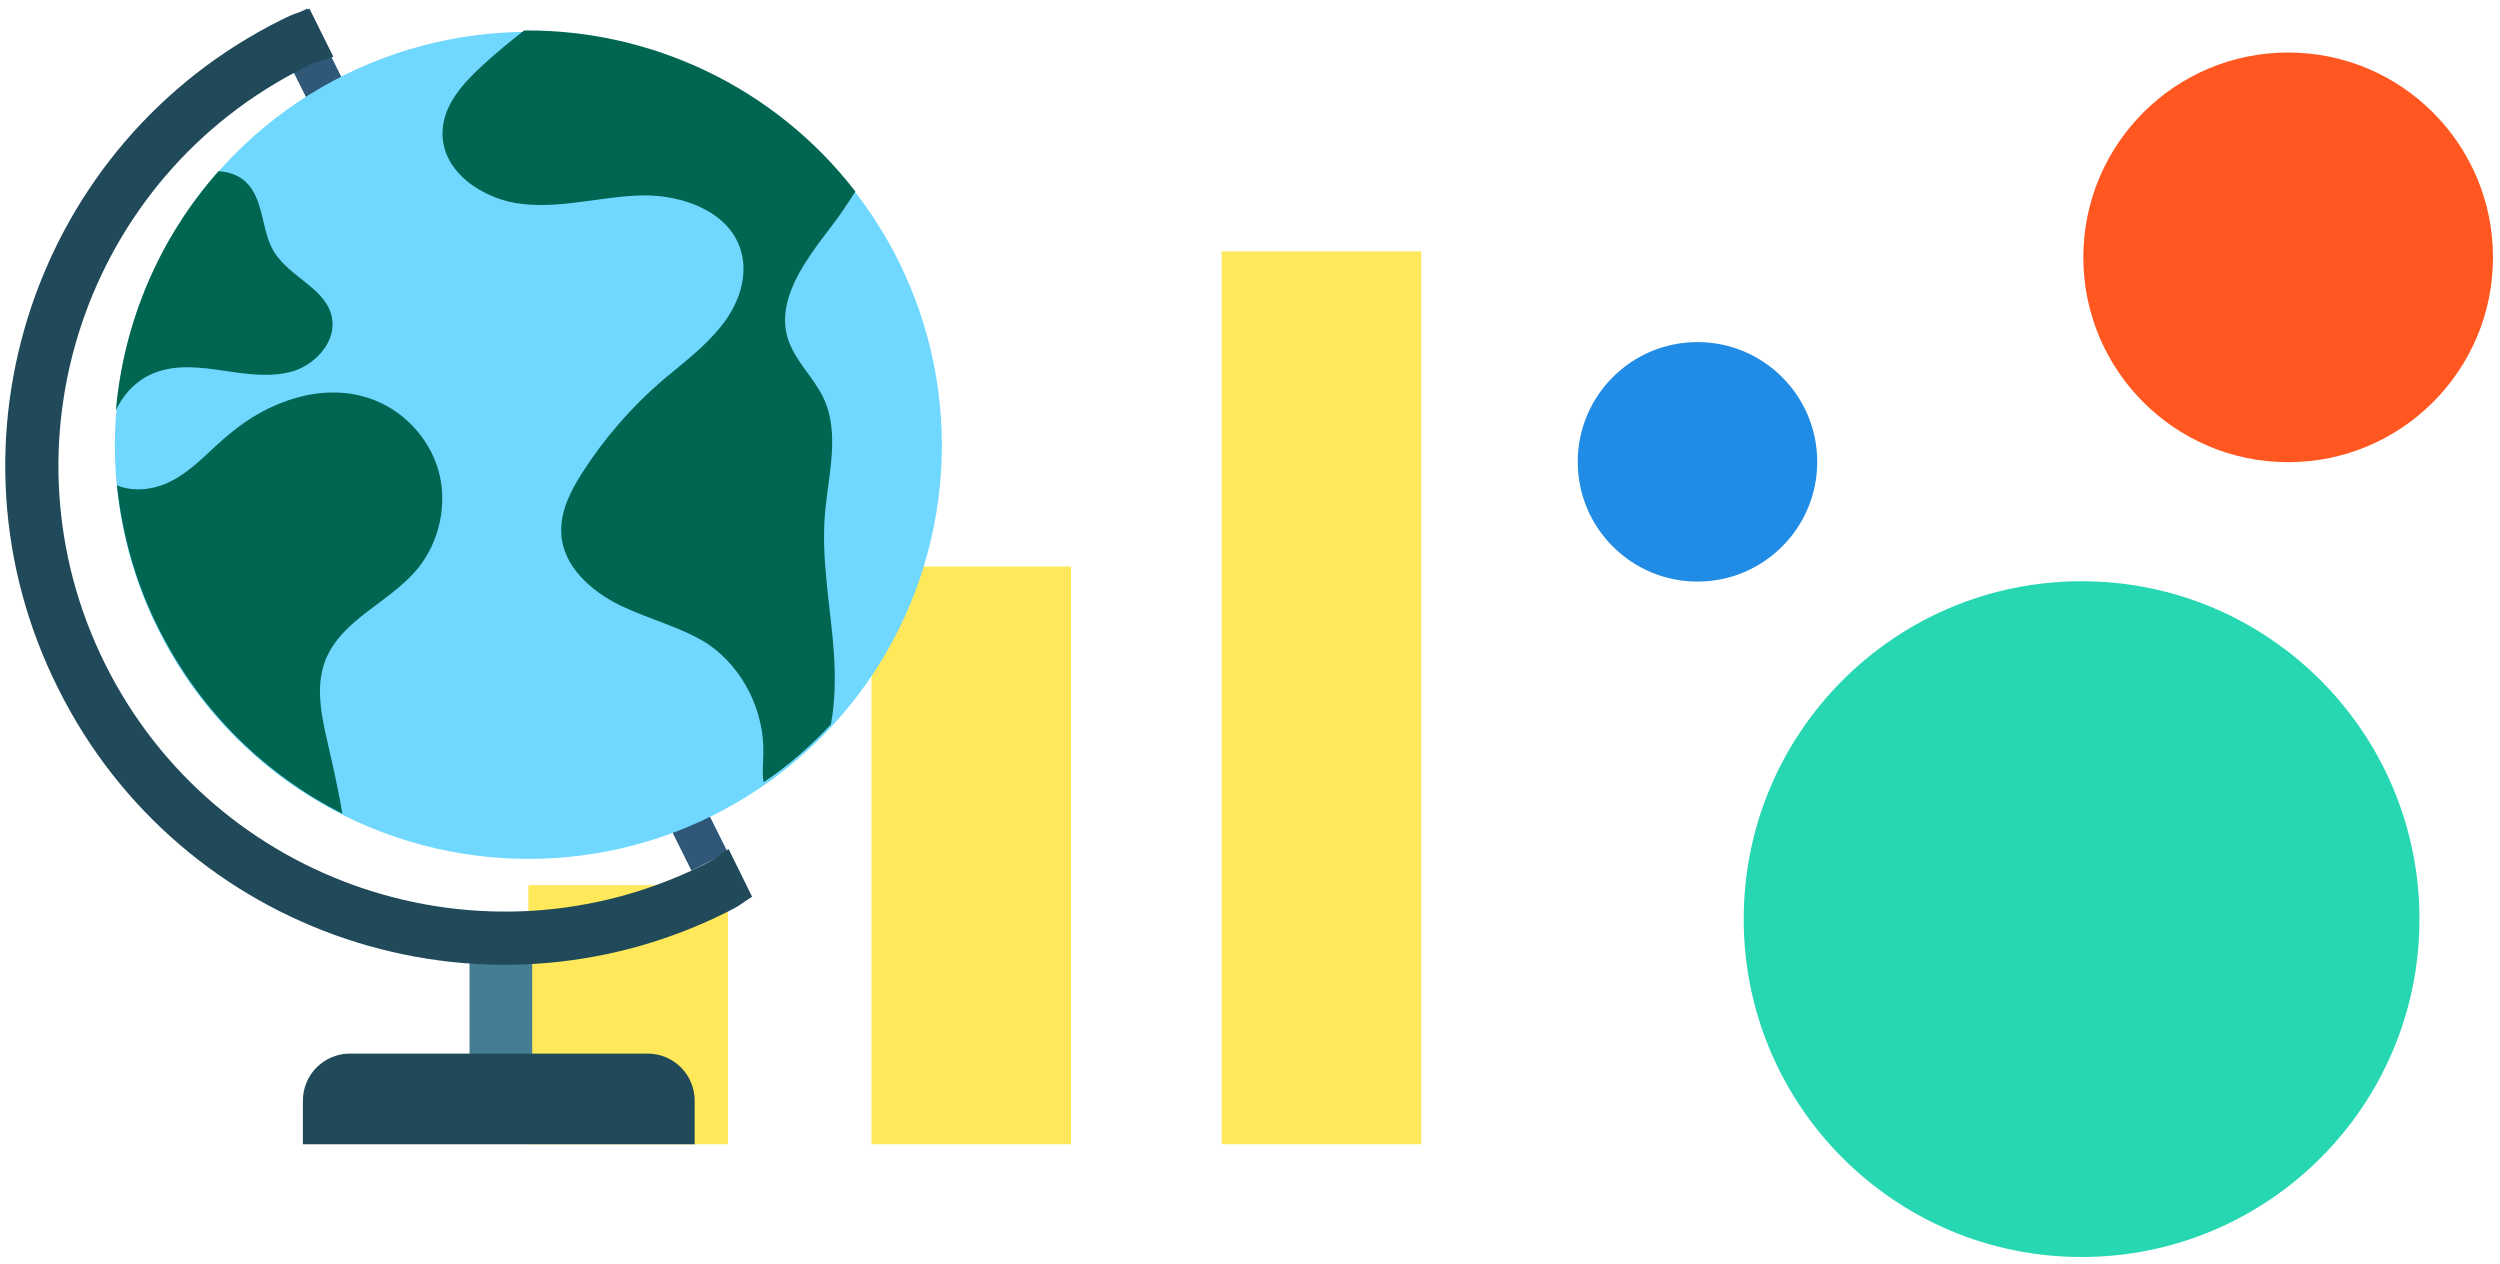
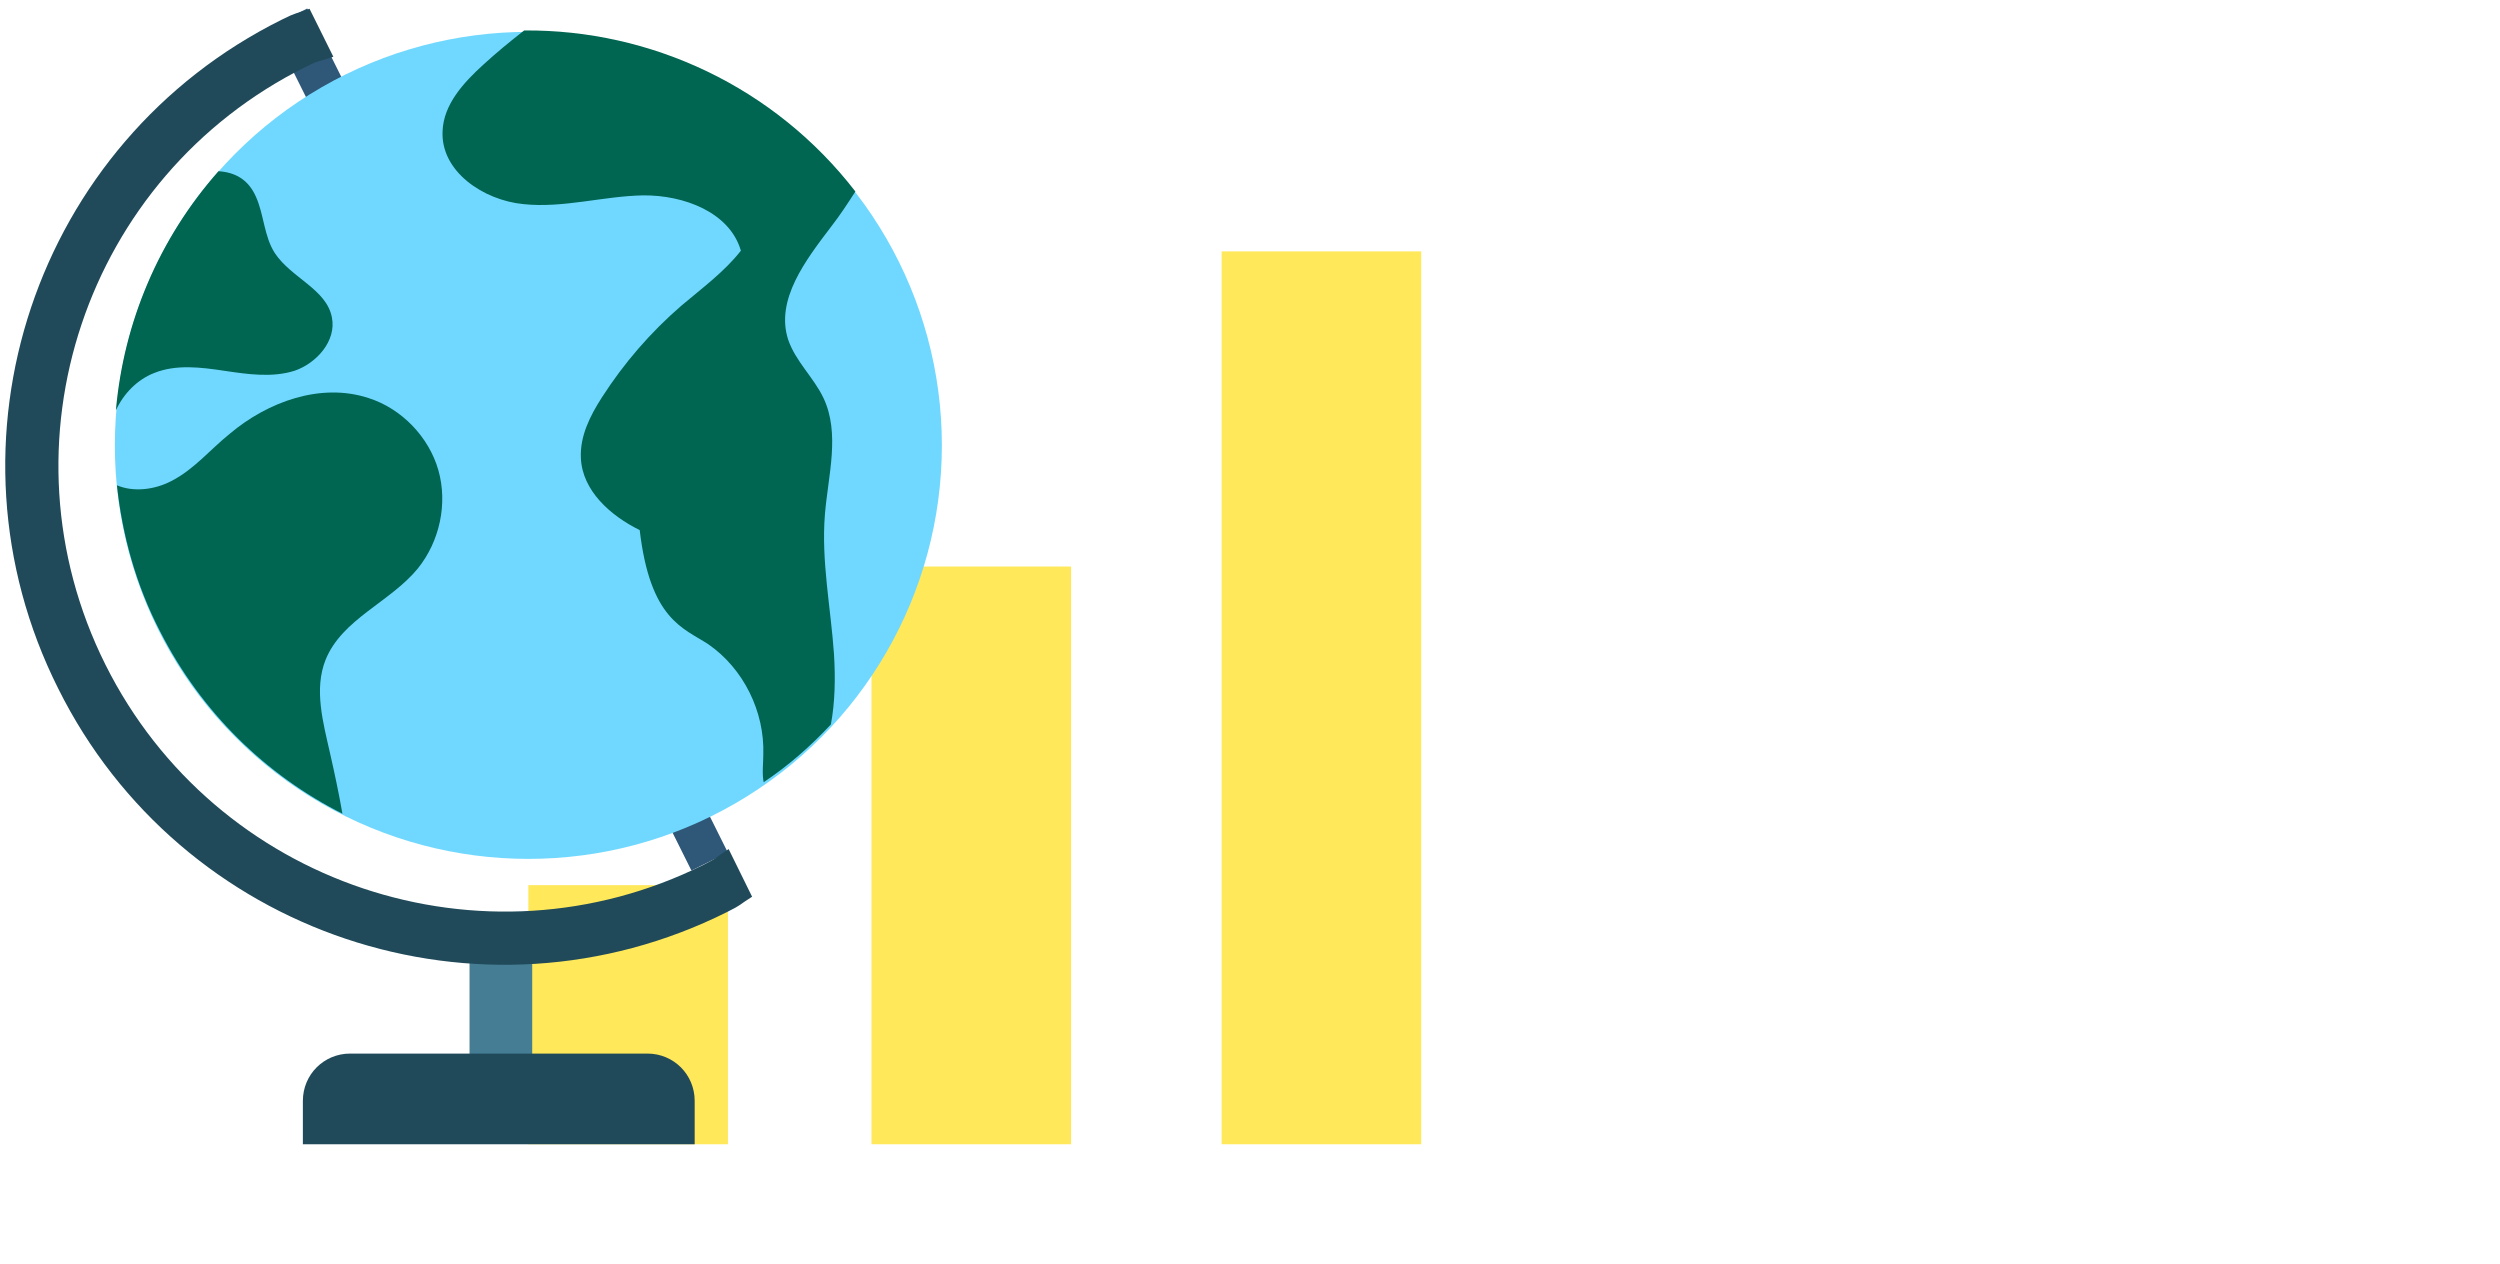
<svg xmlns="http://www.w3.org/2000/svg" version="1.1" id="Layer_1" x="0px" y="0px" viewBox="0 0 714 361" style="enable-background:new 0 0 714 361;" xml:space="preserve">
  <style type="text/css"> .st0{fill-rule:evenodd;clip-rule:evenodd;fill:#FFE859;} .st1{fill-rule:evenodd;clip-rule:evenodd;fill:#26D7B2;} .st2{fill:#2E5778;} .st3{fill:#457D94;} .st4{fill:#204A5A;} .st5{fill:#70D8FF;} .st6{fill:#006551;} .st7{fill-rule:evenodd;clip-rule:evenodd;fill:#FF571F;} .st8{fill-rule:evenodd;clip-rule:evenodd;fill:#218CE5;} </style>
  <path class="st0" d="M150.9,326.8h57v-74h-57V326.8z" />
  <path class="st0" d="M248.9,326.8h57v-165h-57V326.8z" />
  <path class="st0" d="M348.9,326.8h57v-255h-57V326.8z" />
-   <circle class="st1" cx="594.5" cy="262.5" r="96.5" />
  <rect x="136.8" y="-9.1" transform="matrix(0.895 -0.446 0.446 0.895 -41.016 76.757)" class="st2" width="11.6" height="269.3" />
  <rect x="134.1" y="269.1" class="st3" width="17.9" height="34.5" />
  <path class="st4" d="M80.5,5.6c-70.5,35-99.2,120.6-63.9,191c35,70.4,120.6,99.1,191,63.9c4.4-2.2,3.1-1.8,7.2-4.4l-6.7-13.6 c-4.1,2.6-2.8,2.3-7.2,4.5c-62.9,31.3-139.4,5.7-170.8-57.2S24.3,50.4,87.3,19.1c4.4-2.2,3.4-1.3,7.9-2.9L88.4,2.5 C83.9,4.2,84.9,3.4,80.5,5.6" />
  <path class="st4" d="M86.5,326.8v-12.4c0-7.5,6-13.5,13.5-13.5h84.9c7.5,0,13.5,6,13.5,13.5v12.4H86.4H86.5z" />
  <g>
    <circle class="st5" cx="150.9" cy="127.2" r="118.1" />
    <g>
-       <path class="st6" d="M202.3,184c10.1,7,16.1,19.3,15.7,31.5c0,2.6-0.4,5.3,0.1,7.9c7.2-4.8,13.5-10.4,19.2-16.5 c1.2-6.4,1.3-13.3,0.9-19.9c-0.9-13.3-3.7-26.8-2.6-40.1c0.9-11.1,4.4-23-0.4-33.2c-2.8-5.9-8-10.5-10.1-16.7 c-3.7-11.4,5-22.7,12.3-32.3c2.5-3.2,4.7-6.6,6.9-10C221.3,24.9,186,8.4,149.7,8.7c-4.1,3.2-8,6.4-11.7,9.8 c-5.6,5.1-11.3,11.3-11.6,18.9c-0.6,11.6,11.7,19.8,23.1,20.9c11.4,1.2,22.8-2.3,34.2-2.5c11.6-0.1,24.7,4.8,27.9,15.8 c2.2,7.3-0.7,15.5-5.6,21.5c-4.8,6.1-11.1,10.7-17,15.7c-8.8,7.6-16.4,16.4-22.7,26.2c-3.4,5.3-6.3,11.1-6,17.3 c0.4,9.4,8.5,16.5,16.8,20.6C185.7,177,195.1,179.3,202.3,184z" />
+       <path class="st6" d="M202.3,184c10.1,7,16.1,19.3,15.7,31.5c0,2.6-0.4,5.3,0.1,7.9c7.2-4.8,13.5-10.4,19.2-16.5 c1.2-6.4,1.3-13.3,0.9-19.9c-0.9-13.3-3.7-26.8-2.6-40.1c0.9-11.1,4.4-23-0.4-33.2c-2.8-5.9-8-10.5-10.1-16.7 c-3.7-11.4,5-22.7,12.3-32.3c2.5-3.2,4.7-6.6,6.9-10C221.3,24.9,186,8.4,149.7,8.7c-4.1,3.2-8,6.4-11.7,9.8 c-5.6,5.1-11.3,11.3-11.6,18.9c-0.6,11.6,11.7,19.8,23.1,20.9c11.4,1.2,22.8-2.3,34.2-2.5c11.6-0.1,24.7,4.8,27.9,15.8 c-4.8,6.1-11.1,10.7-17,15.7c-8.8,7.6-16.4,16.4-22.7,26.2c-3.4,5.3-6.3,11.1-6,17.3 c0.4,9.4,8.5,16.5,16.8,20.6C185.7,177,195.1,179.3,202.3,184z" />
      <path class="st6" d="M45.7,180.3c11.9,23.4,30.4,41.1,52.1,52.1c-1-5.7-2.2-11.4-3.5-17.1c-2-8.9-4.7-18.4-1.3-26.9 c4.7-11.6,18.4-16.4,26.3-26c6.3-7.8,8.6-18.6,5.9-28.1s-10.5-17.6-19.9-20.6c-13.6-4.5-28.8,1-39.7,10.2 c-5.6,4.5-10.2,10.2-16.7,13.5c-4.8,2.5-10.8,3.2-15.5,1.2C34.9,152.7,38.8,167,45.7,180.3z" />
      <path class="st6" d="M78.5,72.3c-3.1-4.8-3.1-11-5.4-16.1c-2.2-5-6-7-10.7-7.3c-17,19.2-27.1,43.2-29.3,68.3 c2.2-4.8,6.1-8.8,11-10.7c6.3-2.5,13.3-1.6,20-0.6s13.6,2,20,0c6.4-2.2,12-8.6,10.7-15.2C93.3,82.6,83.2,79.4,78.5,72.3z" />
    </g>
  </g>
-   <circle class="st7" cx="653.5" cy="73.5" r="58.5" />
-   <circle class="st8" cx="484.8" cy="131.9" r="34.2" />
</svg>